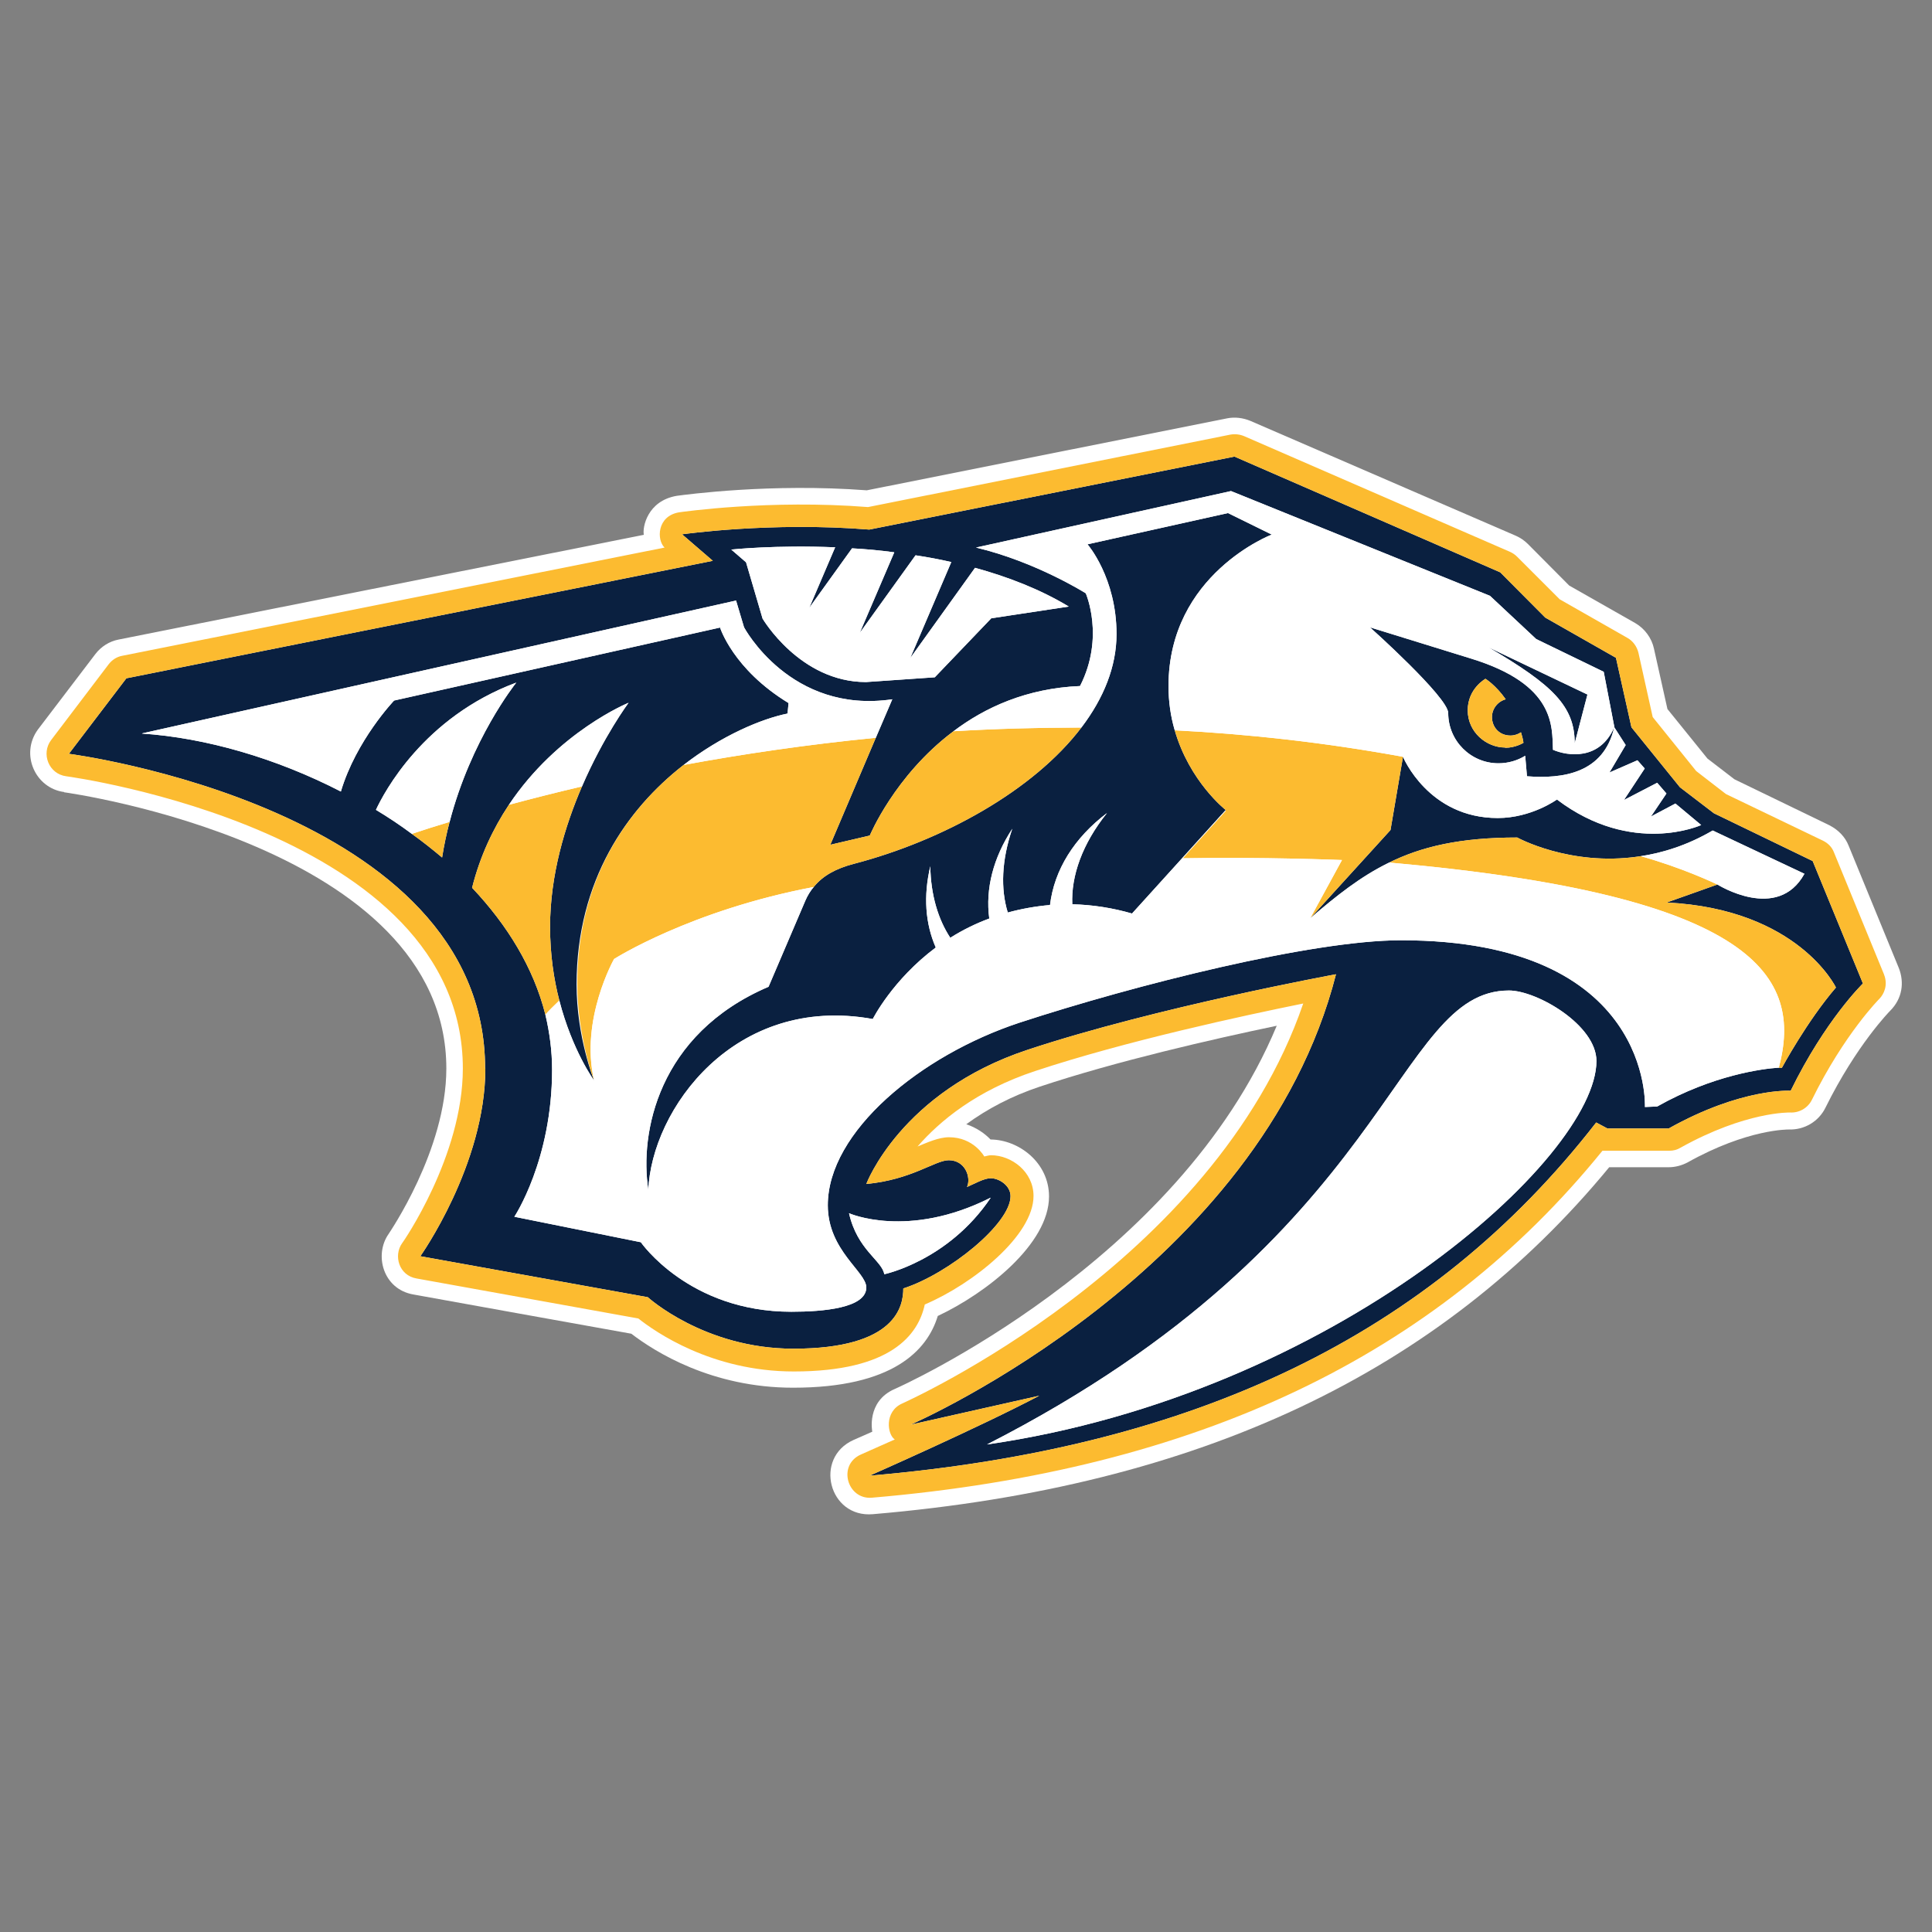
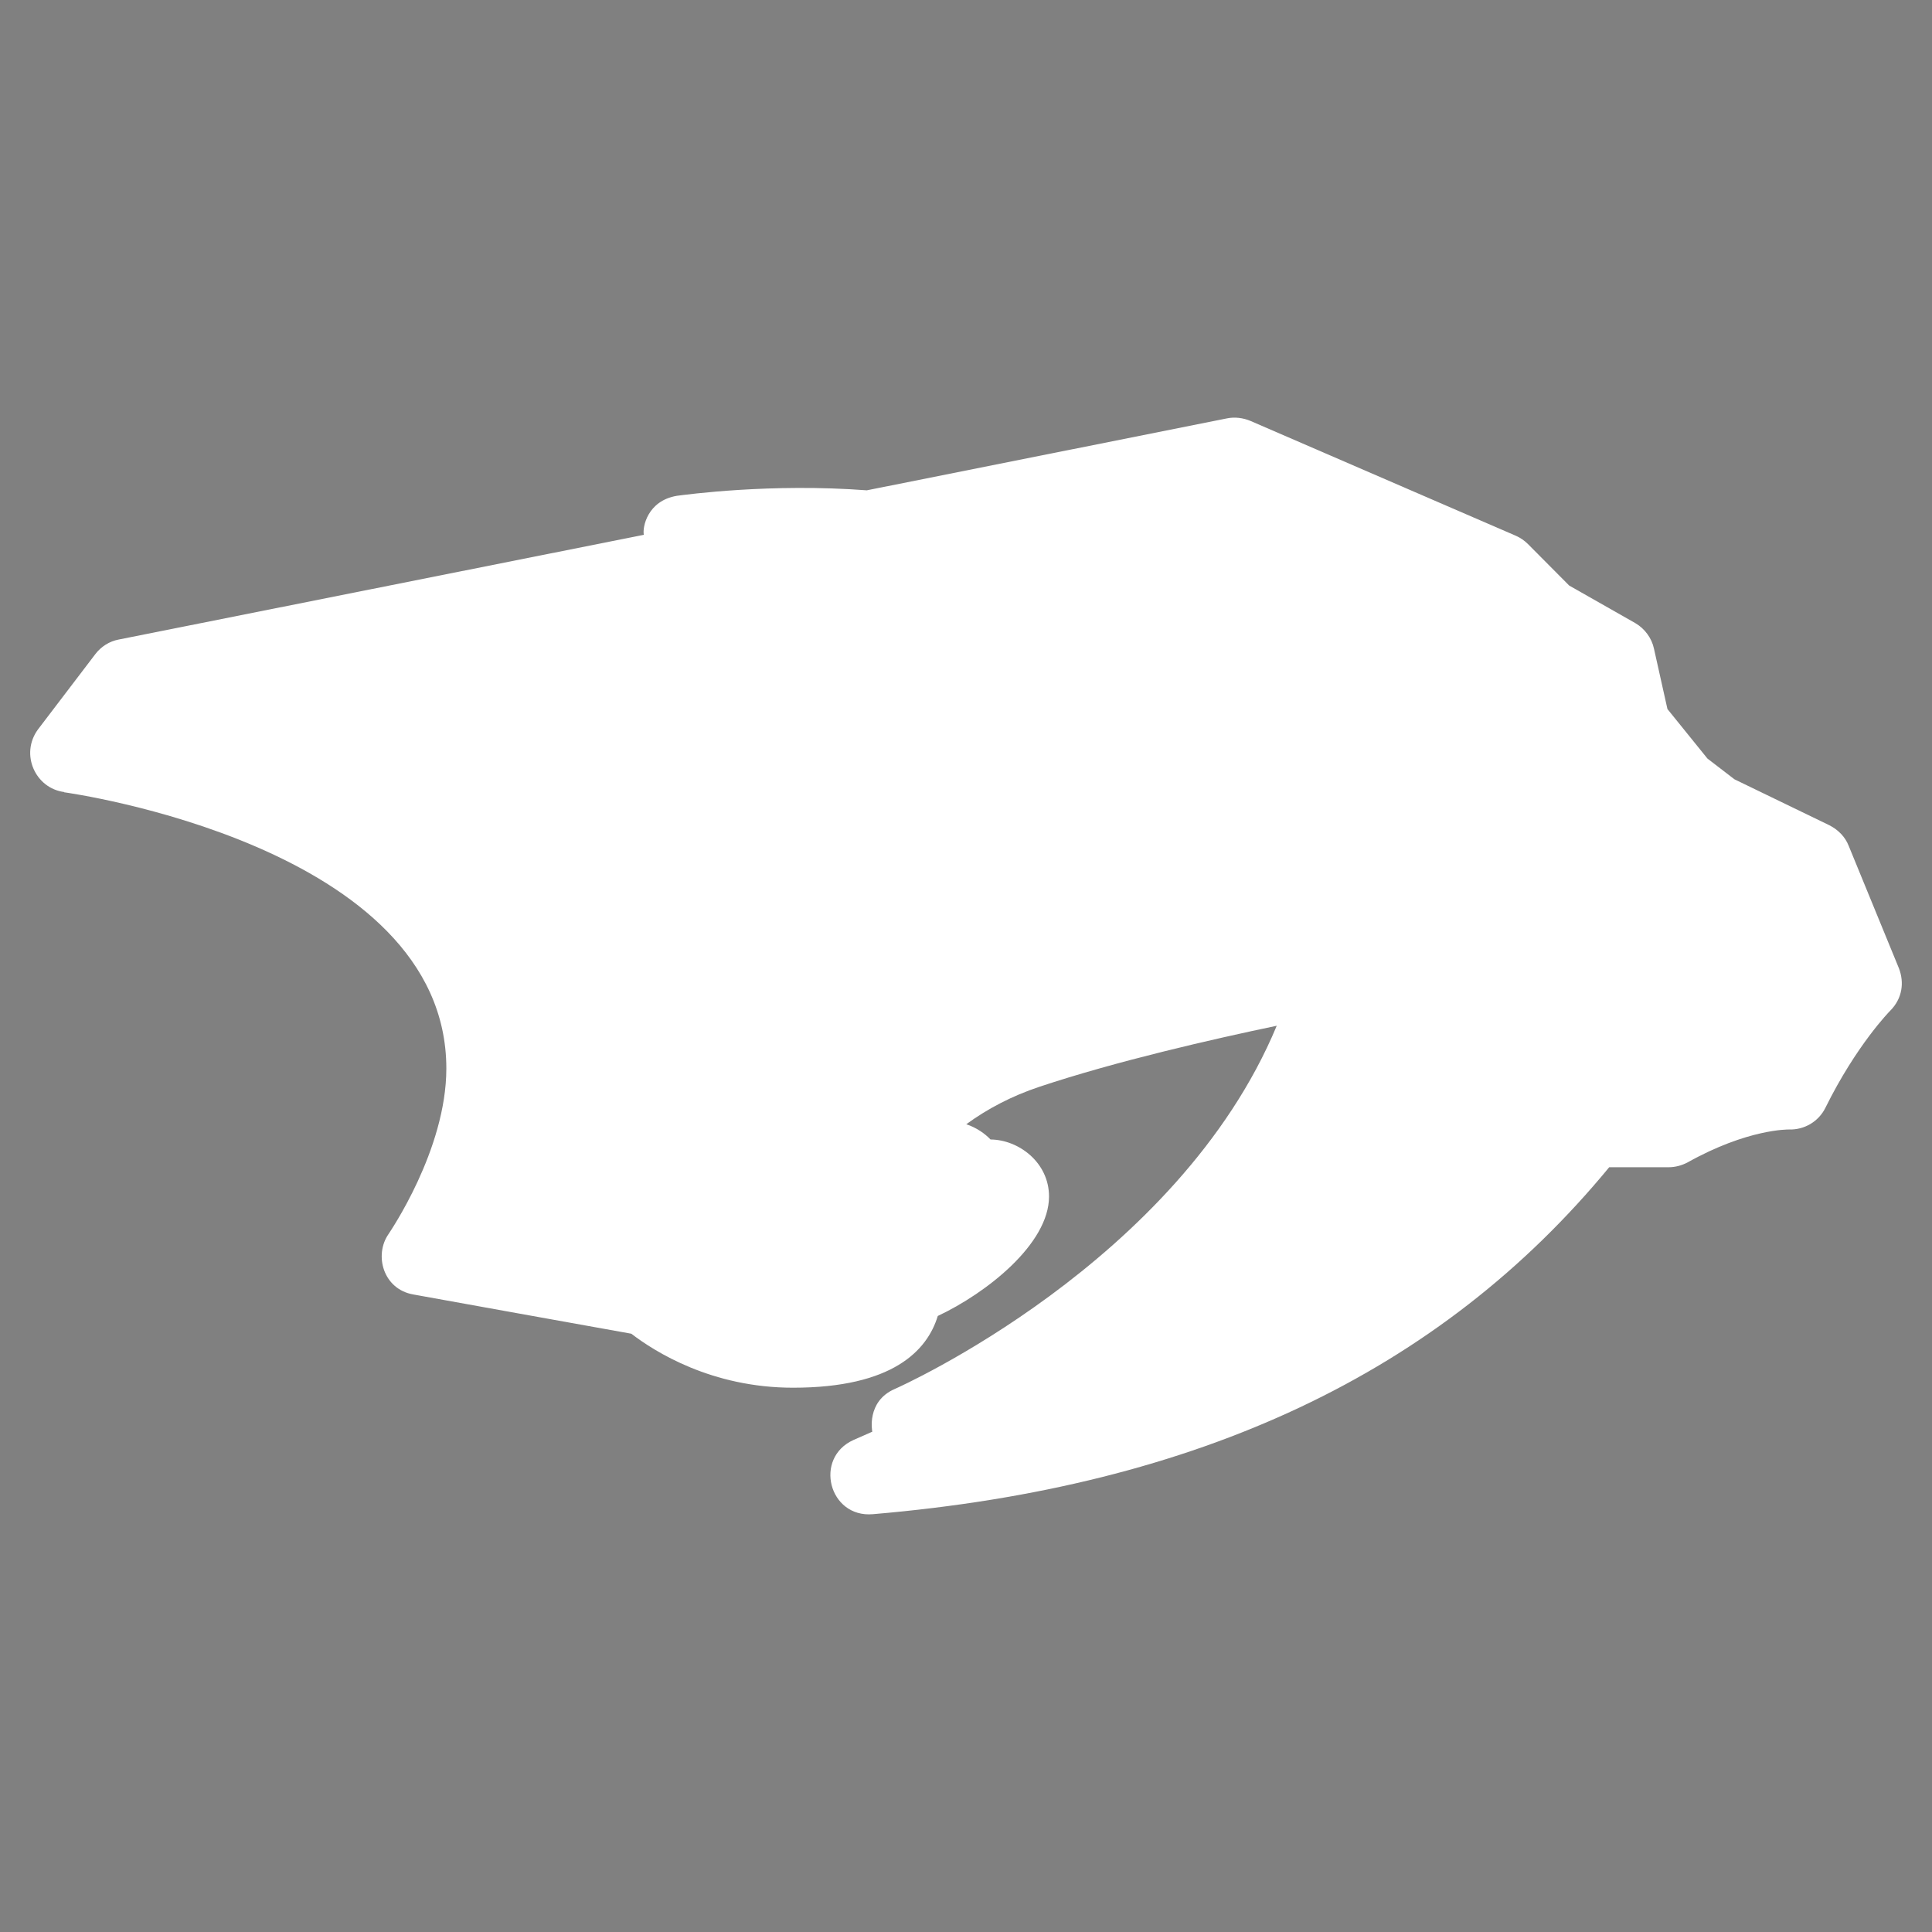
<svg xmlns="http://www.w3.org/2000/svg" version="1.1" id="Layer_1" x="0px" y="0px" width="576" height="576" viewBox="0 0 576 576" style="enable-background:new 0 0 576 576;" xml:space="preserve">
  <rect x="0" y="0" width="576" height="576" fill="#808080" stroke="none" />
  <style type="text/css">
	.st0{fill:#FFFFFF;}
	.st1{fill:#0A2040;}
	.st2{fill:#FCBB30;}
</style>
  <g>
    <path class="st0" d="M566.135,288.674l-14.98-36.517   c-1.043-2.683-3.13-4.77-5.738-6.111l-28.32-13.713l-8.049-6.186l-11.924-14.756   l-4.024-18.035c-0.671-3.13-2.757-5.962-5.589-7.602l-19.675-11.179   l-12.297-12.371c-1.043-1.043-2.236-1.863-3.577-2.459l-79.22-34.281   c-2.161-0.894-4.621-1.192-6.856-0.745l-107.465,21.463   c-28.618-2.161-53.807,1.267-56.639,1.64c-8.794,1.491-10.284,9.39-9.837,11.626   c-9.763,1.938-156.577,31.226-156.577,31.226   c-2.757,0.522-5.217,2.087-6.931,4.322l-17.141,22.507   c-5.366,7.378-0.745,17.513,7.825,18.631v0.075   c1.118,0.149,113.949,15.874,113.949,82.35c0,24.37-17.066,49.037-17.215,49.336   c-4.397,6.26-1.64,16.47,7.378,18.035c0,0,62.75,11.328,64.986,11.7   c7.005,5.366,23.923,16.097,48.218,16.097c29.735,0,40.02-11.104,43.15-21.389   c14.458-6.782,33.164-21.463,33.164-35.623c0-10.135-9.017-16.917-17.439-16.992   c-1.64-1.714-4.099-3.503-7.229-4.546c6.335-4.621,13.564-8.421,21.836-11.179   c22.805-7.602,51.497-14.16,70.724-18.184   c-29.437,70.724-112.98,107.912-113.874,108.285   c-8.57,3.726-6.707,12.744-6.707,12.744l-5.589,2.459   c-11.924,5.366-7.378,23.252,5.738,22.134   c97.255-8.272,169.097-42.181,219.551-103.441h17.737   c1.938,0,3.875-0.522,5.589-1.416c17.961-10.061,30.108-9.837,30.257-9.837   c4.621,0.149,8.868-2.385,10.881-6.484c9.241-18.706,19.153-28.767,19.302-28.916   C567.178,297.691,567.775,292.922,566.135,288.674z" />
-     <path class="st1" d="M431.766,212.586c0,8.27,6.71,14.98,14.98,14.98   c2.91,0,5.66-0.82,7.97-2.24l0.53,6.11   c10.58,0.82,22.88-0.82,26.01-14.6   c-4.33,9.98-13.94,8.57-18.26,6.7v-0.07   c-0.3-6.86,0.82-19.38-24.45-27.13l-30.11-9.31   C408.436,187.026,431.766,207.886,431.766,212.586z M442.871,202.374   c0,0,3.056,1.863,6.036,6.111c-2.459,0.671-4.099,2.906-4.099,5.291   c0,2.906,2.087,5.515,5.515,5.515c1.267,0,2.385-0.447,3.13-0.969   c0.298,0.969,0.596,2.012,0.745,3.13c0,0-2.31,1.49-5.44,1.49v-0.074   c-5.664,0-11.179-4.621-11.179-11.104C437.58,205.28,442.871,202.374,442.871,202.374z    M443.766,192.986l29.51,14.08l-3.8,14.54   C469.476,210.576,462.996,204.236,443.766,192.986z M348.376,204.536   c0,4.77,0.67,9.09,1.79,12.97c4.39,15.5,15.27,23.99,15.27,23.99   l-12.81,14.16l-15.13,16.7c-5.67-1.64-11.63-2.61-17.81-2.76   c-0.38-8.42,2.98-18.04,10.35-27.2   c-9.76,7.38-15.72,16.92-16.99,27.42   c-4.32,0.38-8.49,1.12-12.59,2.24c-2.16-7.01-1.87-15.58,1.34-24.97   c-5.66,8.65-8.05,17.89-6.86,26.76c-4.02,1.49-7.97,3.43-11.62,5.74   c-3.58-5.44-5.82-12.67-5.96-21.32c-2.09,8.87-1.5,17.07,1.63,24.22   c-12.96,9.69-18.78,21.32-18.78,21.32   c-41.21-7.46-66.02,26.97-66.92,51.12v-0.22   c-2.61-16.77,2.76-46.36,35.85-60.52l10.95-25.63   c0.67-1.57,1.57-3.06,2.69-4.33c2.6-3.13,6.4-5.29,11.84-6.7   c26.46-6.93,53.59-21.84,67.9-40.77   c6.48-8.57,10.36-17.96,10.36-27.72c0-16.84-8.65-26.76-8.65-26.76   l41.88-9.31l13.05,6.41C379.156,159.376,348.376,171.146,348.376,204.536z    M540.426,256.706l-29.44-14.24l-10.13-7.75l-14.46-17.88l-4.62-20.72l-21.09-12   l-13.42-13.49l-79.22-34.5L259.166,157.886   c-29.36-2.39-55.82,1.41-55.82,1.41l9.17,7.9L37.676,202.226   l-17.14,22.51c0,0,124.09,16.02,124.09,93.82h0.07   c0,28.69-19.38,55.97-19.38,55.97l67.82,12.22   c0,0,16.84,15.35,43.38,15.35c30.85,0,32.79-12.89,32.79-17.96   c13.56-4.39,31.97-19.3,31.97-27.5c0-3.27-3.51-5.36-5.89-5.36   c-2.01,0-4.84,1.64-7.08,2.61c1.27-2.83-0.52-7.98-5.44-7.98   c-4.1,0-11.03,5.82-24.59,7.08c0,0,10.28-27.5,48.14-40.02   c38.23-12.67,91.89-22.5,91.89-22.5c-22.63,88.5-125.22,133.58-126.82,134.28   l38.36-8.63c-17.81,9.39-50.6,23.84-50.6,23.84   c96.8-8.27,167.16-41.58,216.64-105.3l3.35,1.79h18.26   c21.84-12.22,36.37-11.25,36.37-11.25c10.36-21.17,21.54-31.98,21.54-31.98   L540.426,256.706z M249.036,163.176l-0.08,0.07l-7.68,17.96l12.75-17.73   c4.02,0.22,8.27,0.59,12.59,1.19l-10.28,24l16.62-23.11   c3.5,0.52,7.15,1.2,10.66,2.01l-12.23,28.62l19.31-26.9   c9.76,2.68,19.45,6.41,27.94,11.55l-23.1,3.5l-16.84,17.59l-20.5,1.42   c-19.75,0-30.85-18.93-30.85-18.93l-4.92-16.77l-4.4-3.8   C218.026,163.846,231.146,162.426,249.036,163.176z M131.806,255.656   c-2.83-2.38-5.82-4.77-8.95-7c-3.49-2.6-7.06-4.98-10.77-7.21   c2.36-5.1,14.15-27.62,41.84-37.94c-0.41,0.51-13.5,16.99-19.89,41.57   C133.146,248.426,132.396,251.936,131.806,255.656z M295.316,357.086v0.08   c-12.67,18.78-31.68,22.73-31.68,22.73   c-0.67-4.1-8.05-7.23-10.51-18.19   C253.126,361.706,270.646,369.536,295.316,357.086z M294.266,430.646   c121.55-62.08,121.11-135.34,155.61-135.34c8.35,0,26.08,10.29,26.08,21.02   C475.956,345.236,397.856,415.666,294.266,430.646z M531.256,318.336c0,0-0.45,0-1.27,0   c-4.32,0.3-19.15,2.09-35.92,11.55l-3.65,0.15   c0,0,2.46-49.71-72.73-49.71c-26.54,0-79.22,13.27-113.8,24.59   c-29.52,9.77-57.09,32.5-57.09,54.41c0,13.49,11.48,19.82,11.48,24.52   c0,6.11-12.75,7.23-22.36,7.23c-30.56,0-44.86-20.72-44.86-20.72   l-37.71-7.6c0,0,11.25-16.92,11.25-43.82c0-5.67-0.75-11.18-2.01-16.47   c-3.51-13.94-11.33-26.68-21.84-37.79   c2.39-9.54,6.34-17.74,10.88-24.59   c14.61-21.99,35.77-30.56,35.77-30.56s-7.45,9.99-13.93,25.04   c-5,11.63-9.47,26.31-9.47,41.74c0,8.27,1.12,15.65,2.76,21.98   c3.88,14.98,10.36,23.85,10.36,23.85s-5.22-12.82-5.22-28.62   c0-31.3,15.28-52.39,31.6-65.21c11.55-9.01,23.55-14.01,31.3-15.57   l0.3-3.13c-16.55-10.06-20.42-22.51-20.42-22.51l-97.18,21.76   c0,0-11.33,11.85-15.87,27.13c-19.23-9.91-40.25-16.02-59.33-17.29   l0.23-0.08l176.92-39.57l2.38,7.98c0,0,13.79,25.93,44.2,21.46   l-4.92,11.48l-13.56,31.89l11.77-2.75c0,0,7.38-17.82,24.74-30.93   c9.47-7.23,21.99-12.97,37.94-13.64   c7.45-14.61,1.71-27.65,1.71-27.65s-14.83-9.39-32.72-13.64   l76.02-16.84l77.21,31.23l13.78,12.89l20.13,9.76l3.2,16.62   l3.35,5.22l-4.84,8.19l8.35-3.65l2.16,2.46l-6.19,9.39l9.91-5.14   l2.76,3.2l-4.62,6.86l7.3-3.87l7.68,6.41c0,0-20.57,9.39-43-7.61   c0,0-7.6,5.52-17.66,5.52c-20.72,0-28.25-18.26-28.25-18.26l-3.72,21.84   l-23.93,26.3c7.98-6.85,14.98-12.37,23.11-16.39   c9.98-5,21.61-7.68,38.6-7.68c0,0,15.65,8.65,36.14,5.67   c6.94-0.97,14.46-3.28,22.14-7.76l27.35,12.9   c-7.98,14.53-25.94,3.2-25.94,3.2l-15.12,5.37   c39.27,1.94,50.45,25.34,50.45,25.34   C538.706,304.476,531.256,318.336,531.256,318.336z" />
-     <path class="st2" d="M437.58,211.764c0-6.484,5.291-9.39,5.291-9.39   s3.056,1.863,6.036,6.111c-2.459,0.671-4.099,2.906-4.099,5.291   c0,2.906,2.087,5.515,5.515,5.515c1.267,0,2.385-0.447,3.13-0.969   c0.298,0.969,0.596,2.012,0.745,3.13c0,0-2.31,1.49-5.44,1.49v-0.074   C443.094,222.868,437.58,218.248,437.58,211.764z M173.466,234.566   c0.015-0.035,0.031-0.07,0.046-0.105c-7.864,1.84-15.235,3.721-21.792,5.488   c-0.031,0.046-0.063,0.09-0.094,0.137c-4.54,6.85-8.49,15.05-10.88,24.59   c10.51,11.11,18.33,23.85,21.84,37.79c0.003,0.011,0.005,0.022,0.007,0.033   c1.013-1.15,2.53-2.652,4.162-4.216c-1.64-6.329-2.759-13.708-2.759-21.977   C163.996,260.876,168.466,246.196,173.466,234.566z M122.856,248.656   c3.13,2.23,6.12,4.62,8.95,7c0.59-3.72,1.34-7.23,2.23-10.58   c0.004-0.014,0.008-0.028,0.011-0.042c-4.177,1.248-8.168,2.544-11.258,3.574   C122.811,248.624,122.834,248.639,122.856,248.656z M284.056,218.176   c-17.36,13.11-24.74,30.93-24.74,30.93l-11.77,2.75l13.56-31.89   c-20.597,2.008-40.094,4.916-57.297,8.103c-0.104,0.081-0.209,0.156-0.313,0.237   c-4.051,3.183-8.038,6.876-11.743,11.108   c-11.136,12.796-19.631,30.486-19.631,53.881c0,15.725,4.994,28.841,4.994,28.841   c-4.248-18.184,5.961-36.219,5.961-36.219s22.75-14.52,59.526-21.475   c0.059-0.07,0.112-0.146,0.173-0.215c2.6-3.13,6.4-5.29,11.84-6.7   c26.389-6.911,53.441-21.761,67.781-40.618   c-13.02,0.004-25.748,0.371-38.115,1.101   C284.208,218.065,284.13,218.119,284.056,218.176z M497.322,268.928   c-0.016-0.001-0.032-0.002-0.048-0.003l4.502-1.579l10.242-3.638   c-0.767-0.371-10.378-4.967-22.837-8.458c-0.234,0.036-0.472,0.082-0.705,0.115   c-20.49,2.98-36.14-5.67-36.14-5.67c-16.742,0-28.276,2.607-38.158,7.467   c109.672,9.694,123.354,34.144,116.146,61.173c0.594,0,0.932,0,0.932,0   s7.45-13.86,16.1-23.92c0,0-11.18-23.4-50.45-25.34L497.322,268.928z    M418.276,225.626c-23.227-4.243-45.931-6.776-68.043-7.896   c4.431,15.356,15.203,23.766,15.203,23.766l-0.117,0.13   c0.079,0.064,0.121,0.097,0.121,0.097l-12.818,14.16   c23.177-0.447,47.472,0.522,47.472,0.522l-9.468,17.361l23.93-26.3   L418.276,225.626z M560.397,297.691c-0.075,0.074-10.508,10.508-20.196,30.183   c-1.192,2.459-3.801,3.95-6.484,3.801c-0.075,0-13.191-0.373-32.716,10.508   c-0.969,0.596-2.087,0.894-3.279,0.894h-19.973   c-49.634,61.26-120.88,95.168-217.762,103.441   c-7.378,0.671-10.434-9.763-3.279-12.893l10.061-4.471   c-2.236-1.416-3.205-8.347,2.236-10.732   c0.894-0.447,92.784-41.361,119.538-119.24   c-17.662,3.577-52.913,11.179-79.891,20.122   c-17.588,5.813-28.469,14.905-35.101,22.507c2.757-1.118,6.26-2.757,9.39-2.757   c7.378,0,10.508,5.738,10.508,5.738c0.745-0.149,1.341-0.373,2.012-0.373   c6.111,0,12.669,4.919,12.669,12.148c0,11.775-18.035,26.233-32.418,32.344   c-1.938,9.018-10.061,19.973-39.051,19.973c-24.519,0-41.361-11.849-46.355-15.799   l-66.104-11.924c-5.291-0.894-6.931-6.856-4.322-10.508   c0.224-0.224,18.109-26.009,18.109-52.093c0-70.948-117.004-86.971-118.197-87.12   c-5.291-0.671-7.602-6.782-4.546-10.806l17.141-22.581   c0.969-1.267,2.385-2.236,4.024-2.534l161.719-32.269   c-2.385-2.236-2.31-9.39,4.322-10.508c1.118-0.149,26.978-3.875,56.341-1.565   l108.061-21.612c1.341-0.224,2.757-0.075,4.024,0.447l79.295,34.505   c0.82,0.373,1.49,0.82,2.087,1.416l12.744,12.744l20.271,11.551   c1.565,0.894,2.758,2.534,3.205,4.397l4.248,19.153l12.967,16.097l8.868,6.856   l28.841,13.862c1.565,0.745,2.757,1.938,3.354,3.503l14.98,36.517l-0.075-0.149   C563.005,293.741,561.589,296.424,560.397,297.691z M555.406,293.216l-14.98-36.51   l-29.44-14.24l-10.13-7.75l-14.46-17.88l-4.62-20.72l-21.09-12l-13.42-13.49   l-79.22-34.5L259.166,157.886c-29.36-2.39-55.82,1.41-55.82,1.41l9.17,7.9   L37.676,202.226l-17.14,22.51c0,0,124.09,16.02,124.09,93.82h0.07   c0,28.69-19.38,55.97-19.38,55.97l67.82,12.22   c0,0,16.84,15.35,43.38,15.35c30.85,0,32.79-12.89,32.79-17.96   c13.56-4.39,31.97-19.3,31.97-27.5c0-3.27-3.51-5.36-5.89-5.36   c-2.01,0-4.84,1.64-7.08,2.61c1.27-2.83-0.52-7.98-5.44-7.98   c-4.1,0-11.03,5.82-24.59,7.08c0,0,10.28-27.5,48.14-40.02   c38.23-12.67,91.89-22.5,91.89-22.5c-22.63,88.5-125.22,133.58-126.82,134.28   l38.36-8.63c-17.81,9.39-50.6,23.84-50.6,23.84   c96.8-8.27,167.16-41.58,216.64-105.3l3.35,1.79h18.26   c21.84-12.22,36.37-11.25,36.37-11.25   C544.226,304.026,555.406,293.216,555.406,293.216z" />
    <path class="st0" d="M153.926,203.506c-0.41,0.51-13.48,16.97-19.88,41.53   c-4.18,1.25-8.17,2.54-11.26,3.57c-3.47-2.58-7.01-4.94-10.7-7.16   C114.446,236.346,126.236,213.826,153.926,203.506z M214.676,187.096   c0,0,3.87,12.45,20.42,22.51l-0.3,3.13   c-7.68,1.55-19.53,6.48-30.99,15.33   c17.21-3.18,36.7-6.09,57.3-8.1l4.92-11.48   c-30.41,4.47-44.2-21.46-44.2-21.46l-2.38-7.98L42.526,218.616   l-0.23,0.08c19.08,1.27,40.1,7.38,59.33,17.29   c4.54-15.28,15.87-27.13,15.87-27.13L214.676,187.096z M227.346,184.416   c0,0,11.1,18.93,30.85,18.93l20.5-1.42l16.84-17.59l23.1-3.5   c-8.49-5.14-18.18-8.87-27.94-11.55l-19.31,26.9l12.23-28.62   c-3.51-0.81-7.16-1.49-10.66-2.01l-16.62,23.11l10.28-24   c-4.32-0.6-8.57-0.97-12.59-1.19l-12.75,17.73l7.68-17.96l0.08-0.07   c-17.89-0.75-31.01,0.67-31.01,0.67l4.4,3.8L227.346,184.416z    M323.706,176.886c0,0-14.83-9.39-32.72-13.64l76.02-16.84l77.21,31.23   l13.78,12.89l20.13,9.76l3.2,16.62l3.35,5.22l-4.84,8.19l8.35-3.65   l2.16,2.46l-6.19,9.39l9.91-5.14l2.76,3.2l-4.62,6.86l7.3-3.87   l7.68,6.41c0,0-20.57,9.39-43-7.61c0,0-7.6,5.52-17.66,5.52   c-20.72,0-28.25-18.26-28.25-18.26c-23.23-4.24-45.93-6.78-68.04-7.9   c-0.02-0.07-0.05-0.14-0.07-0.22c-1.12-3.88-1.79-8.2-1.79-12.97   c0-33.39,30.78-45.16,30.78-45.16l-13.05-6.41l-41.88,9.31   c0,0,8.65,9.92,8.65,26.76c0,9.76-3.88,19.15-10.36,27.72   c-0.04,0.05-0.08,0.1-0.12,0.15c-13.02,0.01-25.75,0.37-38.11,1.1   c9.44-7.15,21.89-12.81,37.71-13.47   C329.446,189.926,323.706,176.886,323.706,176.886z M443.766,192.986   c19.23,11.25,25.71,17.59,25.71,28.62l3.8-14.54L443.766,192.986z    M408.436,187.026c0,0,23.33,20.86,23.33,25.56   c0,8.27,6.71,14.98,14.98,14.98c2.91,0,5.66-0.82,7.97-2.24l0.53,6.11   c10.58,0.82,22.88-0.82,26.01-14.6   c-4.33,9.98-13.94,8.57-18.26,6.7v-0.07   c-0.3-6.86,0.82-19.38-24.45-27.13L408.436,187.026z M173.466,234.566   c0.02-0.04,0.03-0.07,0.05-0.1c6.46-14.99,13.88-24.94,13.88-24.94   s-21.07,8.54-35.68,30.42c6.56-1.76,13.92-3.65,21.79-5.48   C173.496,234.496,173.476,234.536,173.466,234.566z M295.316,357.086   c-24.67,12.45-42.19,4.62-42.19,4.62   c2.46,10.96,9.84,14.09,10.51,18.19c0,0,19.01-3.95,31.68-22.73V357.086z    M510.616,247.606c-7.42,4.33-14.69,6.62-21.43,7.65   c12.45,3.49,22.06,8.08,22.83,8.45h0.01c0,0,17.96,11.33,25.94-3.2   L510.616,247.606z M414.176,257.166c-0.15,0.07-0.29,0.14-0.44,0.21   c-8.13,4.02-15.13,9.54-23.11,16.39l9.47-17.36   c0,0-24.3-0.97-47.47-0.52l12.81-14.16c0,0-0.04-0.04-0.12-0.1   l-12.69,14.03l-15.13,16.7c-5.67-1.64-11.63-2.61-17.81-2.76   c-0.38-8.42,2.98-18.04,10.35-27.2   c-9.76,7.38-15.72,16.92-16.99,27.42   c-4.32,0.38-8.49,1.12-12.59,2.24c-2.16-7.01-1.87-15.58,1.34-24.97   c-5.66,8.65-8.05,17.89-6.86,26.76c-4.02,1.49-7.97,3.43-11.62,5.74   c-3.58-5.44-5.82-12.67-5.96-21.32c-2.09,8.87-1.5,17.07,1.63,24.22   c-12.96,9.69-18.78,21.32-18.78,21.32   c-41.21-7.46-66.02,26.97-66.92,51.12v-0.22   c-2.61-16.77,2.76-46.36,35.85-60.52l10.95-25.63   c0.63-1.48,1.48-2.89,2.52-4.11c-36.78,6.95-59.53,21.47-59.53,21.47   s-10.19,18.01-5.97,36.18c0,0.01,0.01,0.03,0.01,0.04   c0,0-6.48-8.87-10.36-23.85c-1.63,1.56-3.15,3.06-4.16,4.21   c1.25,5.28,2,10.78,2,16.44c0,26.9-11.25,43.82-11.25,43.82l37.71,7.6   c0,0,14.3,20.72,44.86,20.72c9.61,0,22.36-1.12,22.36-7.23   c0-4.7-11.48-11.03-11.48-24.52c0-21.91,27.57-44.64,57.09-54.41   c34.58-11.32,87.26-24.59,113.8-24.59c75.19,0,72.73,49.71,72.73,49.71   l3.65-0.15c16.77-9.46,31.6-11.25,35.92-11.55h0.34   C537.536,291.306,523.846,266.856,414.176,257.166z M449.876,295.306   c-34.5,0-34.06,73.26-155.61,135.34c103.59-14.98,181.69-85.41,181.69-114.32   C475.956,305.596,458.226,295.306,449.876,295.306z" />
  </g>
</svg>